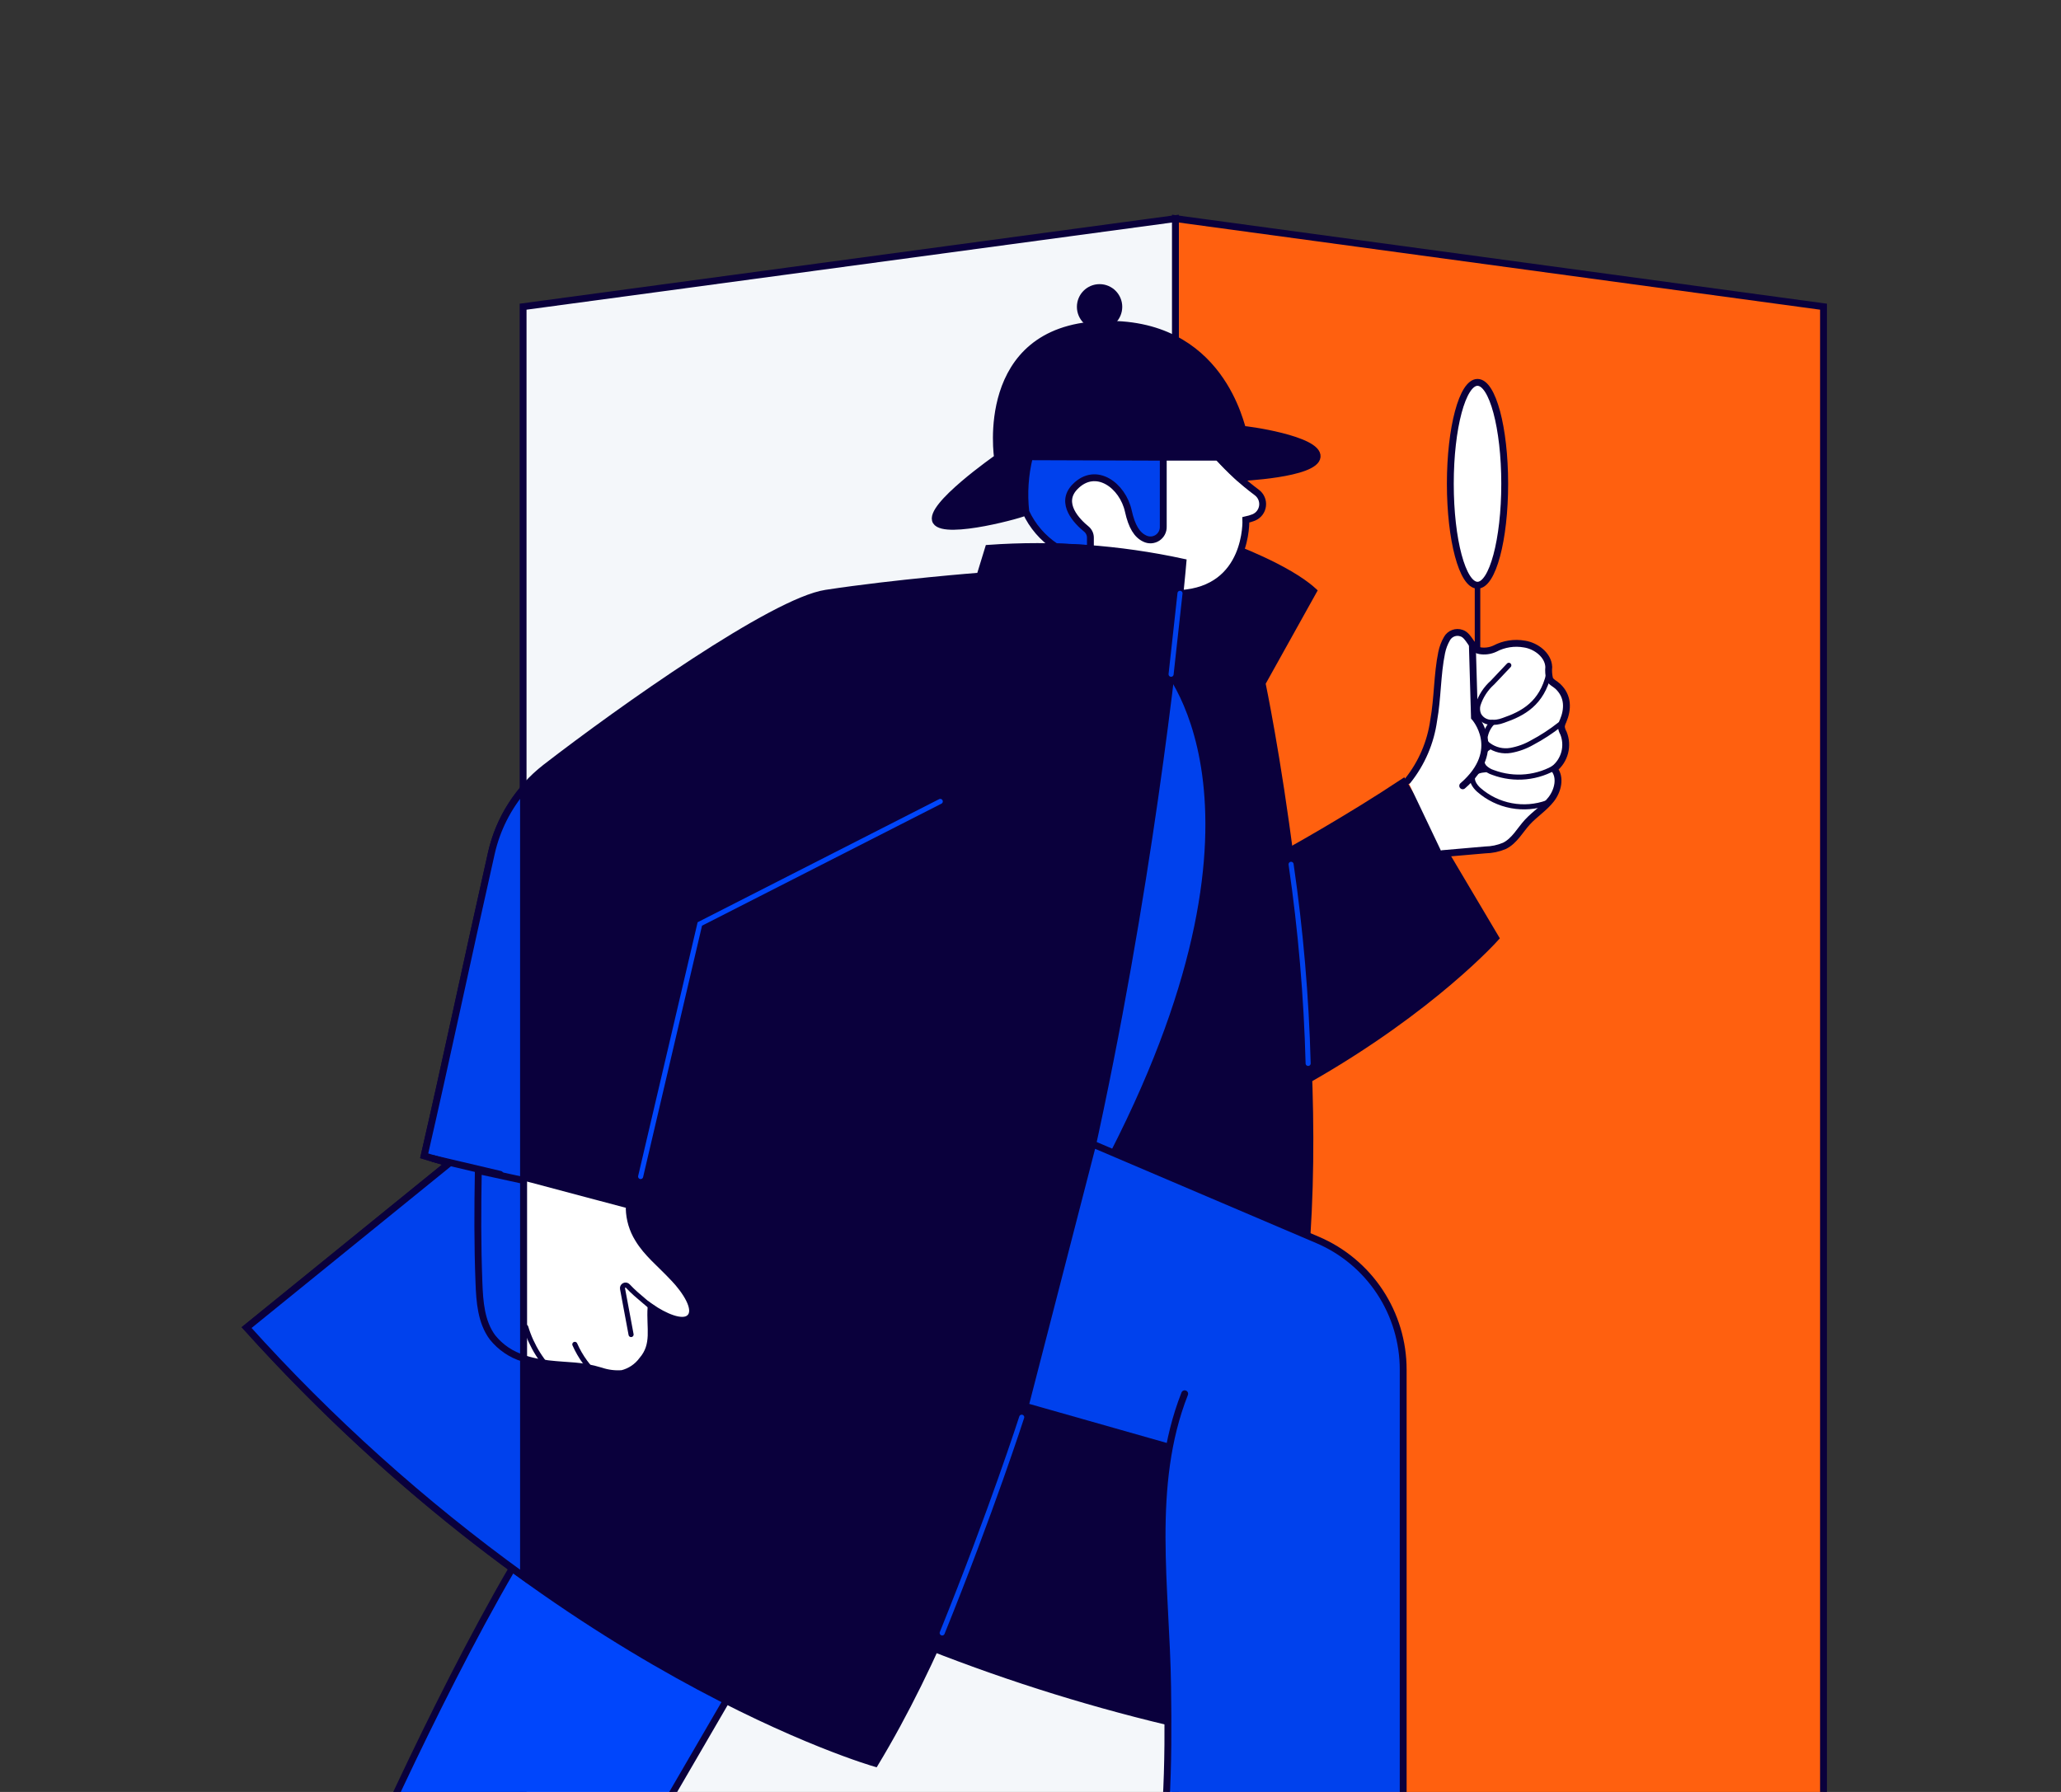
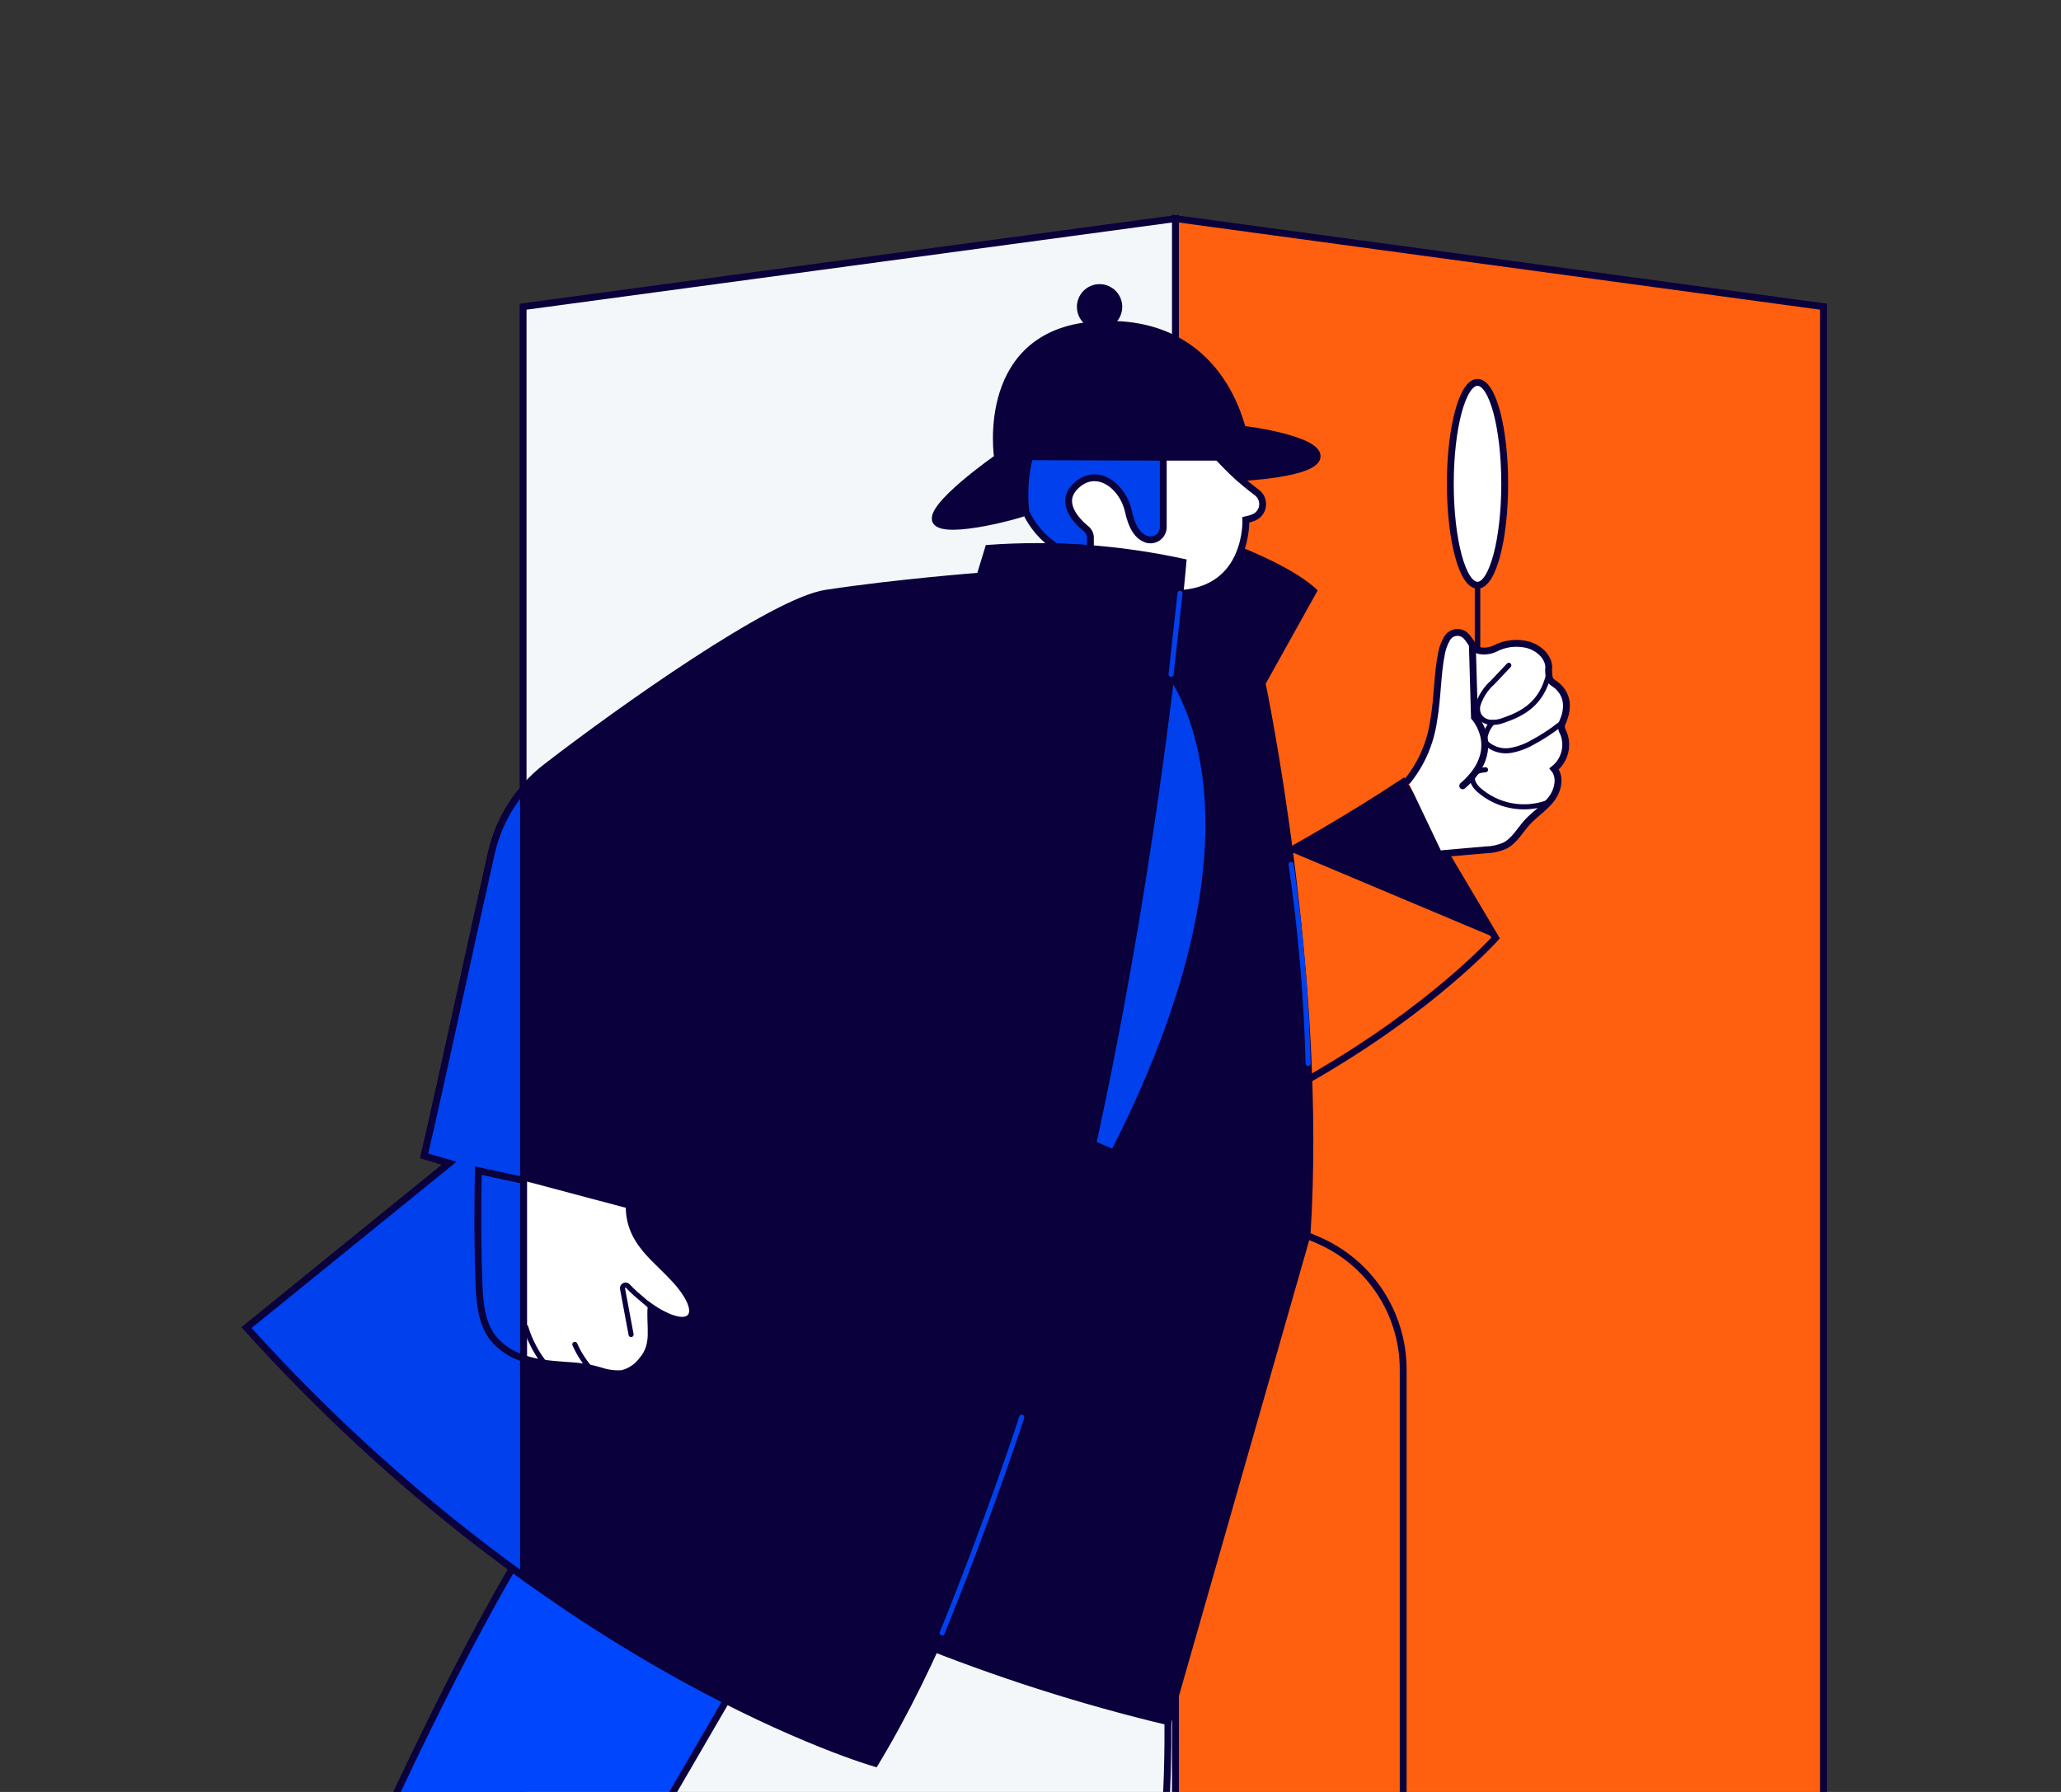
<svg xmlns="http://www.w3.org/2000/svg" width="460" height="400" viewBox="0 0 460 400" fill="none">
  <rect x="0" y="0" width="460" height="400" fill="#333333" stroke="none" />
  <g clip-path="url(#clip0_4185_5612)">
    <g clip-path="url(#clip1_4185_5612)">
      <path d="M262.342 464.597V48.799L406.994 68.461V484.247L262.342 464.597Z" fill="#FF600F" stroke="#0A003C" stroke-width="1.531" stroke-miterlimit="10" stroke-linecap="round" />
      <path d="M262.343 464.597V48.799L116.752 68.461V484.247L262.343 464.597Z" fill="#F4F7FA" stroke="#0A003C" stroke-width="1.531" stroke-miterlimit="10" stroke-linecap="round" />
      <path d="M274.532 121.988C274.532 121.988 287.415 126.691 293.141 131.939L281.689 152.499C281.689 152.499 295.474 217.952 291.709 275.805L260.69 384.328C241.347 379.701 222.375 373.633 203.934 366.177L256.195 124.024L274.532 121.988Z" fill="#0A003C" stroke="#0A003C" stroke-width="1.531" stroke-miterlimit="10" stroke-linecap="round" />
      <path d="M271.898 102.059C274.49 104.96 277.367 107.593 280.487 109.916C280.95 110.253 281.316 110.707 281.545 111.233C281.775 111.758 281.861 112.336 281.794 112.905C281.727 113.475 281.509 114.016 281.164 114.474C280.818 114.931 280.357 115.288 279.828 115.508C279.256 115.731 278.667 115.909 278.067 116.038C278.067 116.038 278.74 131.595 263.352 132.484L238.732 124.698L233.006 110.963C233.006 110.963 240.163 101.514 240.521 101.156C240.879 100.797 264.612 97.7 264.612 97.7L271.898 102.059Z" fill="white" stroke="#0A003C" stroke-width="1.531" stroke-miterlimit="10" stroke-linecap="round" />
      <path d="M228.955 114.26C228.955 114.619 210.948 119.637 208.915 116.411C206.883 113.185 222.643 102.188 222.643 102.188C222.643 102.188 218.22 73.641 245.546 72.437C272.872 71.232 277.037 95.979 277.395 95.865C277.753 95.75 294.329 98.015 293.971 101.958C293.613 105.901 276.522 106.632 276.522 106.632L271.898 102.059H229.771C228.78 106.045 228.504 110.177 228.955 114.26Z" fill="#0A003C" stroke="#0A003C" stroke-width="1.531" stroke-miterlimit="10" stroke-linecap="round" />
      <path d="M229.772 101.958C228.769 105.977 228.493 110.144 228.956 114.26C230.421 117.43 232.742 120.127 235.655 122.046L243.371 122.462V120.053C243.375 119.674 243.293 119.299 243.132 118.957C242.971 118.614 242.735 118.312 242.441 118.074C240.465 116.468 236.314 112.339 239.95 108.64C244.602 103.894 250.6 108.382 251.845 114.117C252.604 117.558 253.777 119.408 255.481 120.211C255.927 120.436 256.423 120.541 256.922 120.515C257.42 120.488 257.904 120.332 258.323 120.061C258.743 119.79 259.084 119.414 259.314 118.97C259.544 118.526 259.653 118.029 259.632 117.529V102.059L229.772 101.958Z" fill="#0041ED" stroke="#0A003C" stroke-width="1.531" stroke-miterlimit="10" stroke-linecap="round" />
-       <path d="M287.787 189.993C287.787 189.993 300.77 182.824 313.181 174.594L333.808 209.364C333.808 209.364 319.78 225.135 292.096 240.907" fill="#0A003C" />
+       <path d="M287.787 189.993C287.787 189.993 300.77 182.824 313.181 174.594L333.808 209.364" fill="#0A003C" />
      <path d="M287.787 189.993C287.787 189.993 300.77 182.824 313.181 174.594L333.808 209.364C333.808 209.364 319.78 225.135 292.096 240.907" stroke="#0A003C" stroke-width="1.531" stroke-miterlimit="10" stroke-linecap="round" />
      <path d="M259.259 147.711C259.259 147.711 288.99 178.293 248.594 257.395L236.828 255.388L259.259 147.711Z" fill="#0041ED" stroke="#0A003C" stroke-width="1.531" stroke-miterlimit="10" stroke-linecap="round" />
      <path d="M162.093 379.64L123.273 446.426C106.783 441.89 91.368 434.09 77.939 423.485C77.939 423.485 96.319 380.945 114.326 350.104" fill="#0046FC" />
      <path d="M162.093 379.64L123.273 446.426C106.783 441.89 91.368 434.09 77.939 423.485C77.939 423.485 96.319 380.945 114.327 350.104" stroke="#0A003C" stroke-width="1.528" stroke-miterlimit="10" stroke-linecap="round" />
      <path d="M100.371 259.546L55.037 296.351C124.462 373.346 195.318 393.605 195.318 393.605C248.996 304.71 264.026 125.487 264.026 125.487C249.775 122.395 235.156 121.352 220.611 122.39L218.707 128.598C218.707 128.598 200.099 130.032 184.353 132.426C172.629 134.204 138.547 158.349 121.742 171.339C115.648 176.088 111.388 182.807 109.689 190.351C104.321 214.152 99.555 236.821 94.674 257.998C94.674 257.998 124.734 267.202 142.383 270.07" fill="#0A003C" />
      <path d="M100.371 259.546L55.037 296.351C124.462 373.346 195.318 393.605 195.318 393.605C248.996 304.71 264.026 125.487 264.026 125.487C249.775 122.395 235.156 121.352 220.611 122.39L218.707 128.598C218.707 128.598 200.099 130.032 184.353 132.426C172.629 134.204 138.547 158.349 121.742 171.339C115.648 176.088 111.388 182.807 109.689 190.351C104.321 214.152 99.555 236.821 94.674 257.998C94.674 257.998 124.734 267.202 142.383 270.07" stroke="#0A003C" stroke-width="1.531" stroke-miterlimit="10" stroke-linecap="round" />
      <path d="M106.569 260.808C106.417 269.296 106.503 277.793 106.827 286.3C106.984 290.602 107.314 295.118 109.862 298.545C112.725 302.344 117.649 303.879 122.358 304.423C127.068 304.968 129.601 304.653 134.124 306.029C135.649 306.541 137.26 306.741 138.863 306.617C140.647 306.171 142.221 305.117 143.314 303.635C146.349 300.136 144.989 296.466 145.304 291.82C148.281 293.871 152.261 295.634 153.893 294.201C156.011 292.38 152.79 287.863 150.543 285.483C147.208 281.913 144.459 279.863 142.441 276.522C141.193 274.502 140.501 272.187 140.437 269.812" fill="white" />
      <path d="M106.569 260.808C106.417 269.296 106.503 277.793 106.827 286.3C106.984 290.602 107.314 295.118 109.862 298.545C112.725 302.344 117.649 303.879 122.358 304.423C127.068 304.968 129.601 304.653 134.124 306.029C135.649 306.541 137.26 306.741 138.863 306.617C140.647 306.171 142.221 305.117 143.314 303.635C146.349 300.136 144.989 296.466 145.304 291.82C148.281 293.871 152.261 295.634 153.893 294.201C156.011 292.38 152.79 287.863 150.543 285.483C147.208 281.913 144.459 279.863 142.441 276.522C141.193 274.502 140.501 272.187 140.437 269.812" stroke="#0A003C" stroke-width="1.531" stroke-miterlimit="10" stroke-linecap="round" />
-       <path d="M264.413 311.12C256.34 331.594 260.305 354.535 260.605 376.543C260.834 393.462 260.763 411.642 256.526 428.016C256.526 428.016 297.436 437.336 313.182 425.866V305.728C313.182 299.558 311.371 293.523 307.973 288.376C304.575 283.229 299.741 279.196 294.072 276.78L243.9 255.388L228.799 313.915L261.006 323.063" fill="#0041ED" />
      <path d="M264.413 311.12C256.34 331.594 260.305 354.535 260.605 376.543C260.834 393.462 260.763 411.642 256.526 428.016C256.526 428.016 297.436 437.336 313.182 425.866V305.728C313.182 299.558 311.371 293.523 307.973 288.376C304.575 283.229 299.741 279.196 294.072 276.78L243.9 255.388L228.799 313.915L261.006 323.063" stroke="#0A003C" stroke-width="1.531" stroke-miterlimit="10" stroke-linecap="round" />
      <path d="M314.182 174.293C317.305 170.396 319.313 165.723 319.993 160.772C320.881 155.883 320.766 150.549 321.768 145.689C321.99 144.584 322.391 143.523 322.956 142.549C323.267 141.994 323.764 141.568 324.359 141.345C324.953 141.122 325.608 141.117 326.206 141.33C327.923 141.861 328.525 144.757 330.257 145.244C331.402 145.443 332.58 145.288 333.635 144.8C335.664 143.73 337.99 143.366 340.248 143.768C342.853 144.169 345.544 146.219 345.673 148.858C345.59 149.756 345.653 150.661 345.859 151.539C346.131 152.241 347.162 152.686 347.706 153.216C350.039 155.424 349.996 158.278 348.865 160.959C348.66 161.347 348.529 161.77 348.479 162.206C348.534 162.712 348.695 163.2 348.951 163.64C349.511 165.021 349.609 166.546 349.233 167.988C348.856 169.43 348.024 170.711 346.861 171.64C348.422 173.533 347.72 176.487 346.217 178.422C344.714 180.358 342.567 181.706 340.906 183.512C339.246 185.319 338.044 187.699 335.782 188.817C334.422 189.393 332.964 189.7 331.488 189.721L321.926 190.552" fill="white" />
      <path d="M314.182 174.293C317.305 170.396 319.313 165.723 319.993 160.772C320.881 155.883 320.766 150.549 321.768 145.689C321.99 144.584 322.391 143.523 322.956 142.549C323.267 141.994 323.764 141.568 324.359 141.345C324.953 141.122 325.608 141.117 326.206 141.33C327.923 141.861 328.525 144.757 330.257 145.244C331.402 145.443 332.58 145.288 333.635 144.8C335.664 143.73 337.99 143.366 340.248 143.768C342.853 144.169 345.544 146.219 345.673 148.858C345.59 149.756 345.653 150.661 345.859 151.539C346.131 152.241 347.162 152.686 347.706 153.216C350.039 155.424 349.996 158.278 348.865 160.959C348.66 161.347 348.529 161.77 348.479 162.206C348.534 162.712 348.695 163.2 348.951 163.64C349.511 165.021 349.609 166.546 349.233 167.988C348.856 169.43 348.024 170.711 346.861 171.64C348.422 173.533 347.72 176.487 346.217 178.422C344.714 180.358 342.567 181.706 340.907 183.512C339.246 185.319 338.044 187.699 335.782 188.817C334.422 189.393 332.964 189.7 331.488 189.721L321.926 190.552" stroke="#0A003C" stroke-width="1.531" stroke-miterlimit="10" stroke-linecap="round" />
      <path d="M336.756 148.514L333.121 152.356C331.608 153.701 330.485 155.43 329.871 157.36C329.686 158.084 329.741 158.849 330.029 159.539C330.27 159.997 330.619 160.39 331.045 160.682C331.472 160.974 331.963 161.158 332.476 161.217C333.505 161.328 334.546 161.19 335.511 160.816C339.991 159.281 344.1 157.016 345.66 150.507" stroke="#0A003C" stroke-width="1.133" stroke-miterlimit="10" stroke-linecap="round" />
      <path d="M333.122 161.274C332.347 162.069 331.803 163.06 331.547 164.142C331.389 164.535 331.373 164.972 331.504 165.376C331.635 165.78 331.904 166.125 332.263 166.35C332.958 166.859 333.748 167.224 334.587 167.424C335.425 167.623 336.294 167.653 337.144 167.511C338.841 167.213 340.474 166.622 341.968 165.762C344.152 164.605 346.227 163.252 348.166 161.719" stroke="#0A003C" stroke-width="1.133" stroke-miterlimit="10" stroke-linecap="round" />
-       <path d="M332.19 166.938C331.82 167.134 331.497 167.409 331.245 167.744C330.992 168.078 330.816 168.464 330.729 168.874C330.642 169.284 330.645 169.709 330.739 170.117C330.833 170.526 331.016 170.909 331.274 171.239C331.826 171.801 332.51 172.215 333.264 172.444C335.6 173.316 338.106 173.641 340.587 173.392C343.068 173.144 345.46 172.329 347.578 171.01" stroke="#0A003C" stroke-width="1.133" stroke-miterlimit="10" stroke-linecap="round" />
      <path d="M331.561 171.827C330.53 171.913 329.328 172.1 328.827 173.003C328.211 174.121 329.113 175.469 330.058 176.315C332.121 178.122 334.631 179.341 337.325 179.845C340.019 180.35 342.799 180.121 345.374 179.182" stroke="#0A003C" stroke-width="1.133" stroke-miterlimit="10" stroke-linecap="round" />
      <path d="M329.77 130.634C333.122 130.634 335.84 120.498 335.84 107.995C335.84 95.491 333.122 85.355 329.77 85.355C326.418 85.355 323.701 95.491 323.701 107.995C323.701 120.498 326.418 130.634 329.77 130.634Z" fill="white" stroke="#0A003C" stroke-width="1.531" stroke-miterlimit="10" stroke-linecap="round" />
      <path d="M329.771 130.634V145.245" stroke="#0A003C" stroke-width="1.232" stroke-miterlimit="10" stroke-linecap="round" />
      <path d="M245.417 72.795C247.789 72.795 249.712 70.869 249.712 68.494C249.712 66.118 247.789 64.192 245.417 64.192C243.046 64.192 241.123 66.118 241.123 68.494C241.123 70.869 243.046 72.795 245.417 72.795Z" fill="#0A003C" stroke="#0A003C" stroke-width="1.531" stroke-miterlimit="10" stroke-linecap="round" />
-       <path d="M209.861 178.896L156.196 206.252L142.984 262.629" stroke="#0046FC" stroke-width="1.133" stroke-miterlimit="10" stroke-linecap="round" />
      <path d="M140.852 297.9L138.948 287.691C138.915 287.542 138.932 287.386 138.998 287.248C139.063 287.109 139.172 286.997 139.309 286.928C139.445 286.859 139.6 286.837 139.75 286.866C139.9 286.896 140.036 286.974 140.136 287.089C142.383 289.512 145.218 291.39 147.551 293.785" stroke="#0A003C" stroke-width="1.133" stroke-miterlimit="10" stroke-linecap="round" />
      <path d="M133.679 307.435C131.371 305.411 129.534 302.905 128.297 300.094" stroke="#0A003C" stroke-width="1.133" stroke-miterlimit="10" stroke-linecap="round" />
      <path d="M124.29 307.277C121.023 304.298 118.623 300.488 117.348 296.251" stroke="#0A003C" stroke-width="1.133" stroke-miterlimit="10" stroke-linecap="round" />
      <path d="M228.039 316.353C228.039 316.353 221.34 337.2 210.289 364.513" stroke="#0041ED" stroke-width="1.133" stroke-miterlimit="10" stroke-linecap="round" />
      <path d="M288.16 192.932C290.305 207.66 291.577 222.501 291.968 237.38" stroke="#0041ED" stroke-width="1.133" stroke-miterlimit="10" stroke-linecap="round" />
      <path d="M263.369 132.441L261.379 150.507" stroke="#0041ED" stroke-width="1.133" stroke-miterlimit="10" stroke-linecap="round" />
      <path d="M328.614 143.854L329.086 160.099C329.086 160.099 335.728 167.397 326.467 175.411" fill="white" />
      <path d="M328.614 143.854L329.086 160.099C329.086 160.099 335.728 167.397 326.467 175.411" stroke="#0A003C" stroke-width="1.531" stroke-miterlimit="10" stroke-linecap="round" />
      <path d="M116.846 176.143C113.347 180.228 110.891 185.104 109.689 190.351C104.321 214.152 99.555 236.82 94.674 257.998C94.674 257.998 96.806 258.657 100.27 259.661L55.037 296.351C73.616 317.009 94.335 335.629 116.846 351.896V176.143Z" fill="#0041ED" stroke="#0A003C" stroke-width="1.531" stroke-miterlimit="10" stroke-linecap="round" />
      <path d="M116.846 263.503L106.754 261.31C106.611 269.812 106.568 277.798 106.897 286.3C107.055 290.602 107.384 295.118 109.932 298.545C111.712 300.767 114.123 302.396 116.846 303.219V263.503Z" fill="#0041ED" stroke="#0A003C" stroke-width="1.531" stroke-miterlimit="10" stroke-linecap="round" />
-       <path d="M96.777 258.643L111.636 262.141" stroke="#0A003C" stroke-width="1.531" stroke-miterlimit="10" stroke-linecap="round" />
    </g>
  </g>
  <defs>
    <clipPath id="clip0_4185_5612">
      <rect width="460" height="400" fill="white" transform="matrix(-1 0 0 1 460 0)" />
    </clipPath>
    <clipPath id="clip1_4185_5612">
      <rect width="357.873" height="494.571" fill="white" transform="translate(51 -14.078)" />
    </clipPath>
  </defs>
</svg>